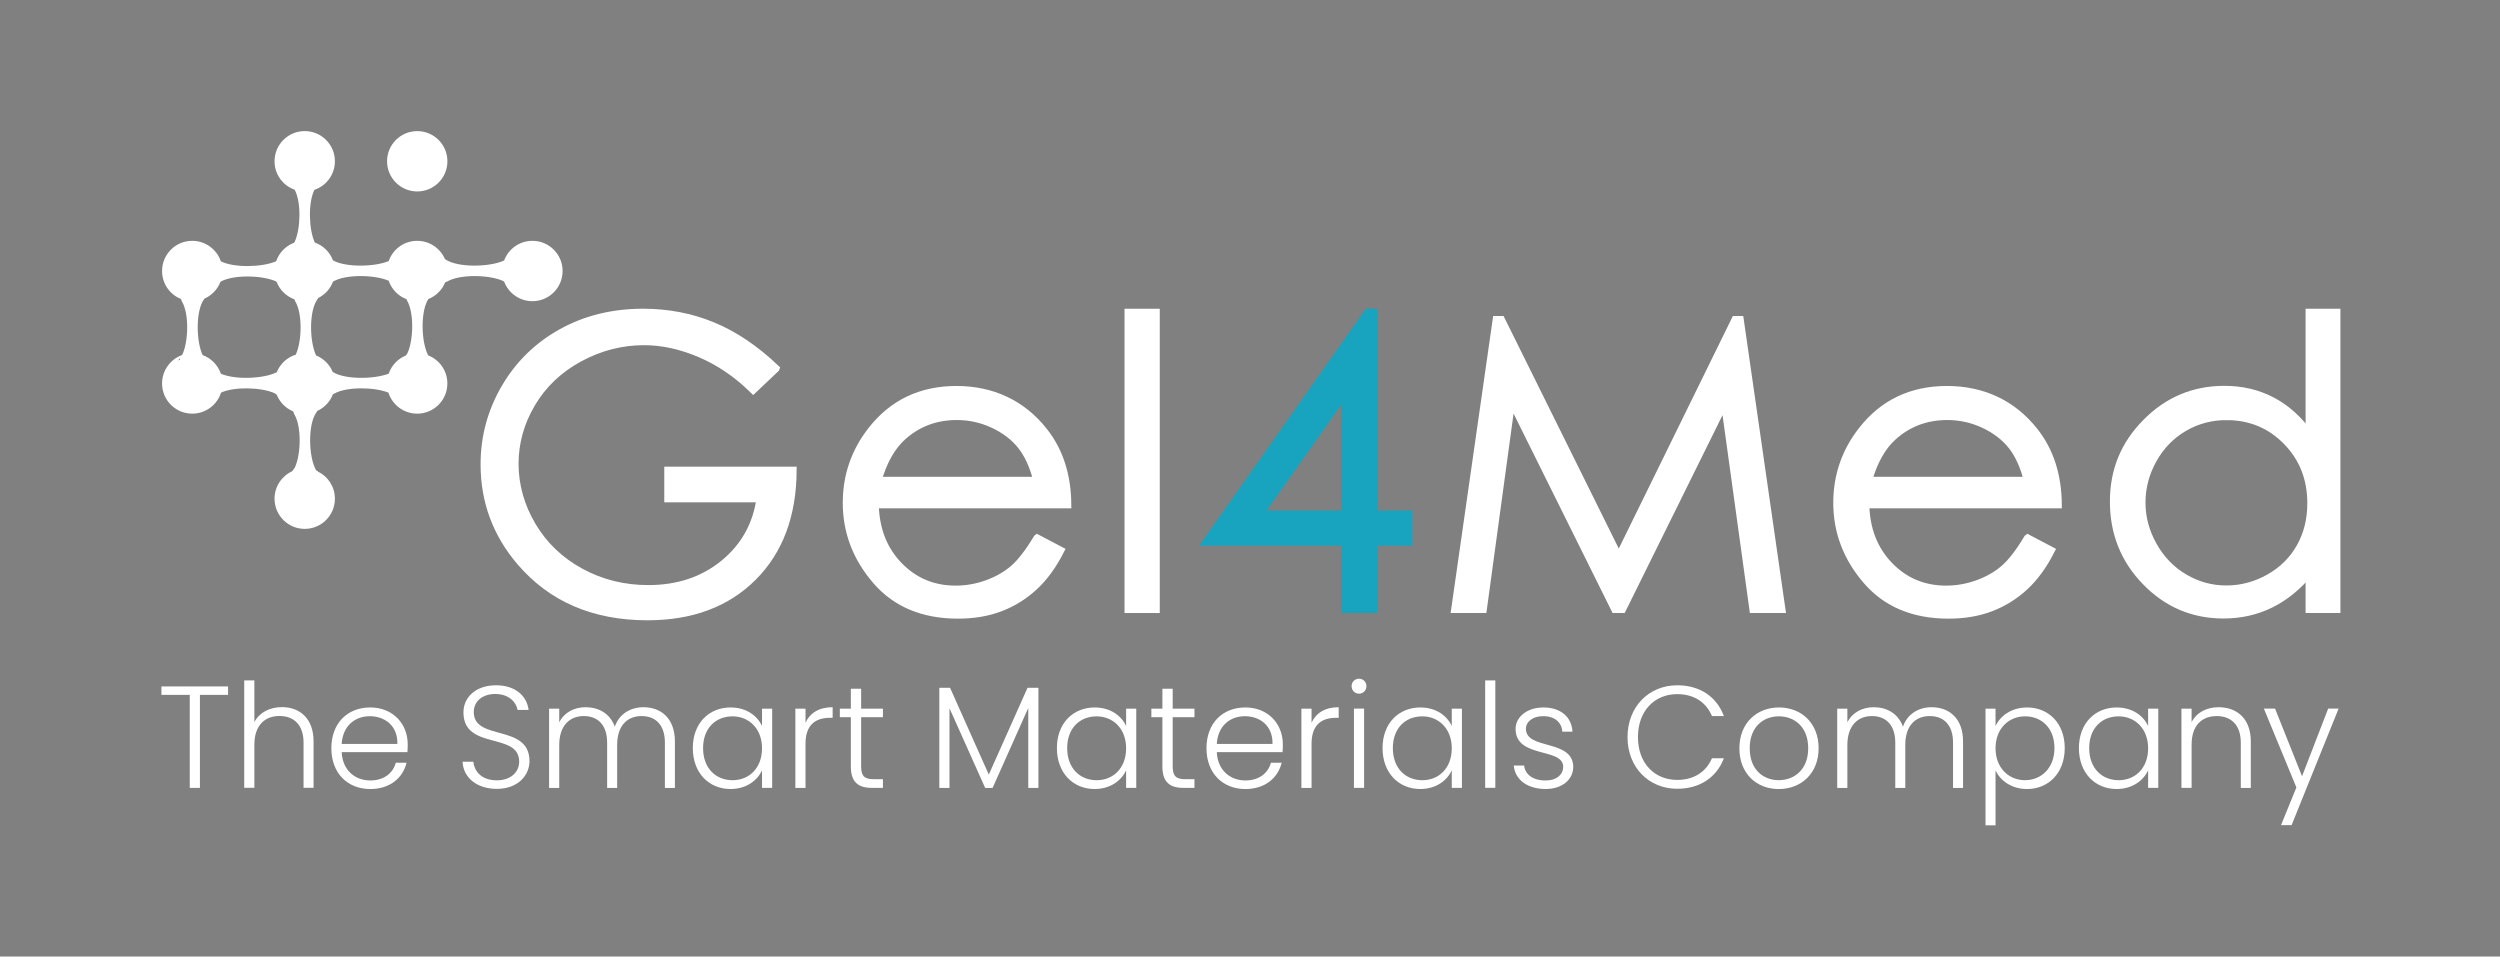
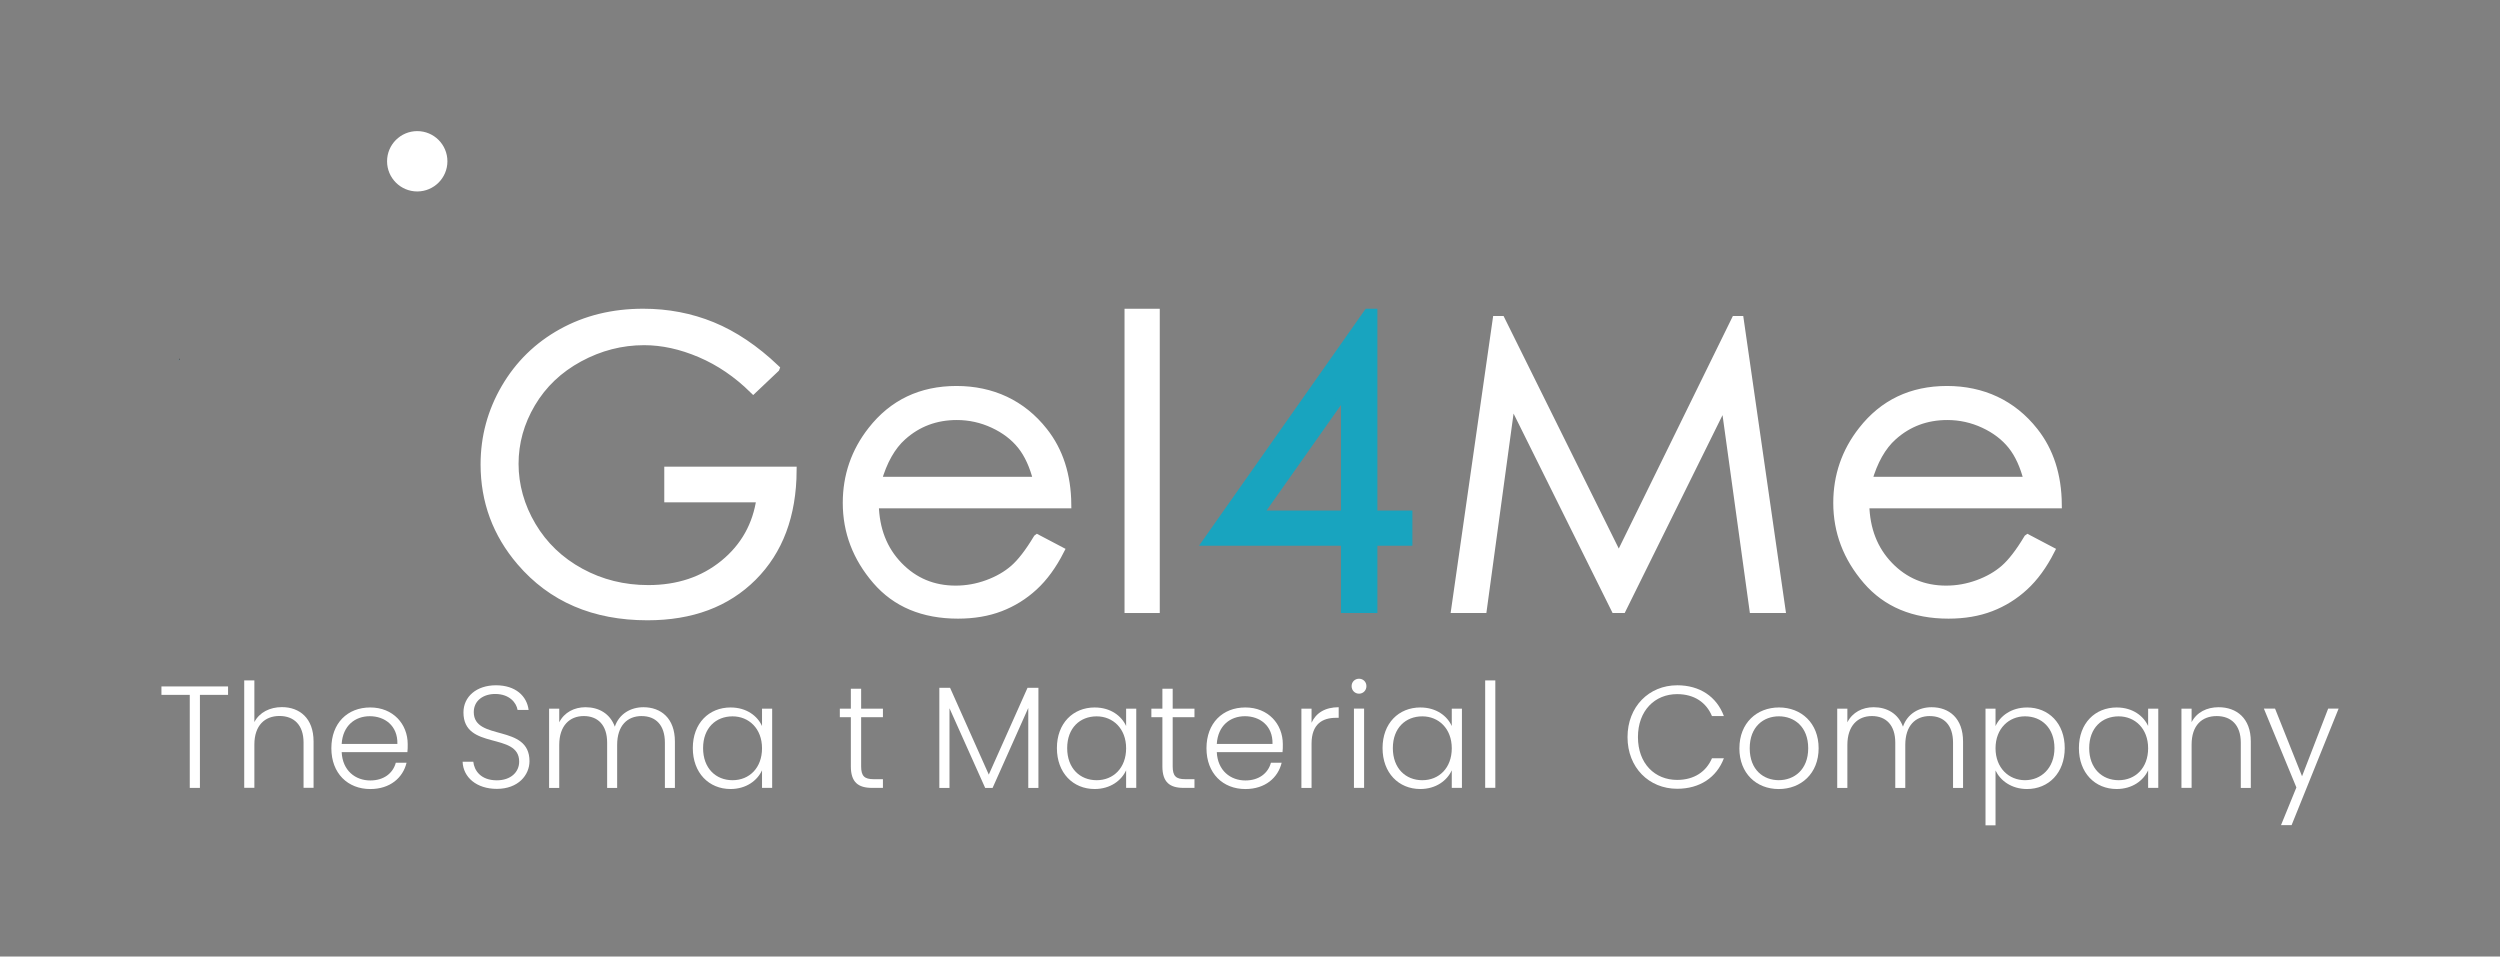
<svg xmlns="http://www.w3.org/2000/svg" width="230" height="88" viewBox="0 0 230 88" fill="none">
  <rect x="0" y="0" width="230" height="88" fill="#808080" stroke="none" />
  <path d="M71.361 33.9L69.299 35.853C67.815 34.394 66.189 33.286 64.423 32.534C62.656 31.779 60.935 31.403 59.256 31.403C57.169 31.403 55.183 31.916 53.295 32.94C51.407 33.965 49.946 35.356 48.908 37.11C47.871 38.864 47.354 40.719 47.354 42.672C47.354 44.626 47.889 46.577 48.964 48.382C50.037 50.186 51.521 51.602 53.416 52.634C55.309 53.666 57.384 54.181 59.64 54.181C62.378 54.181 64.693 53.409 66.588 51.864C68.481 50.32 69.604 48.318 69.953 45.858H61.467V43.288H72.938C72.913 47.402 71.692 50.668 69.274 53.086C66.856 55.504 63.62 56.713 59.567 56.713C54.645 56.713 50.748 55.037 47.879 51.683C45.67 49.101 44.567 46.115 44.567 42.725C44.567 40.204 45.201 37.859 46.468 35.686C47.735 33.516 49.471 31.817 51.68 30.593C53.888 29.369 56.384 28.756 59.17 28.756C61.427 28.756 63.55 29.162 65.538 29.977C67.527 30.793 69.471 32.097 71.363 33.895L71.361 33.9Z" fill="white" stroke="white" stroke-width="0.707" stroke-miterlimit="10" />
  <path d="M95.422 49.523L97.557 50.646C96.858 52.021 96.047 53.132 95.129 53.975C94.21 54.82 93.178 55.461 92.032 55.9C90.884 56.34 89.586 56.562 88.138 56.562C84.927 56.562 82.416 55.509 80.604 53.404C78.792 51.299 77.888 48.919 77.888 46.267C77.888 43.771 78.655 41.544 80.187 39.591C82.131 37.105 84.733 35.863 87.994 35.863C91.255 35.863 94.031 37.135 96.035 39.682C97.458 41.479 98.183 43.723 98.208 46.413H80.495C80.543 48.7 81.275 50.575 82.686 52.036C84.099 53.498 85.843 54.23 87.921 54.23C88.923 54.23 89.897 54.055 90.846 53.707C91.795 53.359 92.6 52.897 93.264 52.319C93.927 51.741 94.647 50.812 95.419 49.525L95.422 49.523ZM95.422 44.222C95.083 42.872 94.591 41.792 93.945 40.984C93.299 40.177 92.443 39.525 91.381 39.031C90.318 38.536 89.2 38.289 88.029 38.289C86.096 38.289 84.435 38.91 83.047 40.151C82.032 41.055 81.265 42.413 80.745 44.222H95.419H95.422Z" fill="white" stroke="white" stroke-width="0.707" stroke-miterlimit="10" />
  <path d="M103.81 28.759H106.344V56.044H103.81V28.759Z" fill="white" stroke="white" stroke-width="0.707" stroke-miterlimit="10" />
  <path d="M125.826 28.759H126.366V47.322H129.586V49.856H126.366V56.044H123.723V49.856H110.985L125.826 28.759ZM123.723 47.322V36.144L115.839 47.322H123.723Z" fill="#18A4BF" stroke="#18A4BF" stroke-width="0.707" stroke-miterlimit="10" />
  <path d="M133.866 56.04L137.677 29.426H138.109L148.929 51.265L159.645 29.426H160.072L163.903 56.04H161.296L158.666 37.005L149.254 56.04H148.575L139.053 36.861L136.438 56.04H133.869H133.866Z" fill="white" stroke="white" stroke-width="0.707" stroke-miterlimit="10" />
  <path d="M186.548 49.523L188.683 50.646C187.984 52.021 187.173 53.132 186.255 53.975C185.336 54.82 184.304 55.461 183.158 55.9C182.012 56.34 180.712 56.562 179.264 56.562C176.053 56.562 173.542 55.509 171.73 53.404C169.918 51.299 169.014 48.919 169.014 46.267C169.014 43.771 169.781 41.544 171.313 39.591C173.257 37.105 175.859 35.863 179.12 35.863C182.381 35.863 185.157 37.135 187.161 39.682C188.584 41.479 189.309 43.723 189.334 46.413H171.621C171.669 48.7 172.401 50.575 173.812 52.036C175.225 53.498 176.969 54.23 179.047 54.23C180.049 54.23 181.023 54.055 181.972 53.707C182.921 53.359 183.726 52.897 184.39 52.319C185.053 51.741 185.773 50.812 186.545 49.525L186.548 49.523ZM186.548 44.222C186.209 42.872 185.717 41.792 185.071 40.984C184.425 40.177 183.569 39.525 182.507 39.031C181.444 38.536 180.326 38.289 179.155 38.289C177.222 38.289 175.561 38.91 174.173 40.151C173.158 41.055 172.391 42.413 171.871 44.222H186.545H186.548Z" fill="white" stroke="white" stroke-width="0.707" stroke-miterlimit="10" />
-   <path d="M214.964 28.759V56.044H212.468V52.66C211.405 53.95 210.214 54.921 208.894 55.572C207.574 56.224 206.128 56.549 204.56 56.549C201.774 56.549 199.394 55.54 197.423 53.518C195.452 51.499 194.465 49.041 194.465 46.146C194.465 43.251 195.459 40.886 197.451 38.872C199.442 36.858 201.835 35.851 204.634 35.851C206.249 35.851 207.713 36.194 209.02 36.883C210.33 37.57 211.478 38.602 212.468 39.977V28.759H214.964ZM204.841 38.294C203.432 38.294 202.13 38.64 200.936 39.334C199.742 40.028 198.793 41 198.089 42.254C197.385 43.506 197.032 44.833 197.032 46.229C197.032 47.625 197.387 48.94 198.097 50.204C198.808 51.469 199.762 52.456 200.961 53.16C202.16 53.864 203.447 54.217 204.82 54.217C206.193 54.217 207.518 53.869 208.76 53.17C210.002 52.471 210.956 51.524 211.625 50.333C212.294 49.139 212.627 47.796 212.627 46.302C212.627 44.026 211.877 42.123 210.375 40.591C208.876 39.061 207.029 38.297 204.835 38.297L204.841 38.294Z" fill="white" stroke="white" stroke-width="0.707" stroke-miterlimit="10" />
  <path d="M20.981 63.152V63.927H18.392V72.486H17.458V63.927H14.853V63.152H20.981Z" fill="white" />
  <path d="M23.402 62.599V66.43C23.869 65.537 24.83 65.055 25.938 65.055C27.553 65.055 28.848 66.07 28.848 68.207V72.48H27.927V68.313C27.927 66.698 27.046 65.87 25.711 65.87C24.376 65.87 23.402 66.726 23.402 68.5V72.478H22.468V62.597H23.402V62.599Z" fill="white" />
  <path d="M34.064 72.592C31.995 72.592 30.485 71.151 30.485 68.839C30.485 66.527 31.967 65.086 34.064 65.086C36.162 65.086 37.509 66.608 37.509 68.463C37.509 68.756 37.509 68.942 37.481 69.197H31.434C31.515 70.906 32.704 71.802 34.064 71.802C35.306 71.802 36.146 71.148 36.414 70.174H37.403C37.07 71.55 35.894 72.592 34.064 72.592ZM31.434 68.44H36.56C36.601 66.744 35.372 65.891 34.024 65.891C32.676 65.891 31.54 66.747 31.434 68.44Z" fill="white" />
  <path d="M42.557 70.08H43.544C43.625 70.855 44.198 71.789 45.707 71.789C47.002 71.789 47.764 71.026 47.764 70.067C47.764 67.316 42.638 69.053 42.638 65.542C42.638 64.101 43.827 63.046 45.629 63.046C47.431 63.046 48.473 64.035 48.632 65.315H47.617C47.511 64.661 46.883 63.859 45.588 63.846C44.493 63.833 43.587 64.434 43.587 65.514C43.587 68.212 48.713 66.557 48.713 70.027C48.713 71.296 47.686 72.576 45.709 72.576C43.839 72.576 42.613 71.508 42.56 70.08H42.557Z" fill="white" />
  <path d="M59.035 65.877C57.712 65.877 56.778 66.758 56.778 68.535V72.487H55.857V68.32C55.857 66.705 55.002 65.877 53.707 65.877C52.412 65.877 51.45 66.758 51.45 68.535V72.487H50.517V65.198H51.45V66.453C51.917 65.531 52.839 65.064 53.866 65.064C55.08 65.064 56.122 65.64 56.564 66.854C56.965 65.665 58.033 65.064 59.194 65.064C60.809 65.064 62.091 66.079 62.091 68.217V72.49H61.17V68.323C61.17 66.707 60.329 65.88 59.035 65.88V65.877Z" fill="white" />
  <path d="M67.221 65.088C68.69 65.088 69.692 65.876 70.106 66.797V65.195H71.039V72.483H70.106V70.868C69.679 71.802 68.664 72.589 67.208 72.589C65.219 72.589 63.738 71.108 63.738 68.824C63.738 66.54 65.219 65.086 67.223 65.086L67.221 65.088ZM67.395 65.904C65.86 65.904 64.684 66.971 64.684 68.829C64.684 70.686 65.86 71.779 67.395 71.779C68.929 71.779 70.106 70.659 70.106 68.841C70.106 67.024 68.892 65.904 67.395 65.904Z" fill="white" />
-   <path d="M74.107 72.487H73.173V65.198H74.107V66.493C74.508 65.6 75.349 65.064 76.603 65.064V66.039H76.351C75.137 66.039 74.107 66.586 74.107 68.416V72.487Z" fill="white" />
  <path d="M79.225 63.366V65.196H81.229V65.984H79.225V70.509C79.225 71.402 79.533 71.685 80.373 71.685H81.229V72.485H80.227C78.957 72.485 78.278 71.965 78.278 70.509V65.984H77.264V65.196H78.278V63.366H79.227H79.225Z" fill="white" />
  <path d="M87.406 63.277L90.969 71.263L94.533 63.277H95.535V72.49H94.601V65.132L91.318 72.49H90.636L87.353 65.16V72.49H86.419V63.277H87.408H87.406Z" fill="white" />
  <path d="M100.718 65.088C102.187 65.088 103.189 65.876 103.603 66.797V65.195H104.536V72.483H103.603V70.868C103.176 71.802 102.161 72.589 100.705 72.589C98.716 72.589 97.235 71.108 97.235 68.824C97.235 66.54 98.716 65.086 100.72 65.086L100.718 65.088ZM100.892 65.904C99.357 65.904 98.181 66.971 98.181 68.829C98.181 70.686 99.357 71.779 100.892 71.779C102.426 71.779 103.603 70.659 103.603 68.841C103.603 67.024 102.389 65.904 100.892 65.904Z" fill="white" />
  <path d="M107.887 63.366V65.196H109.891V65.984H107.887V70.509C107.887 71.402 108.195 71.685 109.035 71.685H109.891V72.485H108.889C107.619 72.485 106.94 71.965 106.94 70.509V65.984H105.926V65.196H106.94V63.366H107.889H107.887Z" fill="white" />
  <path d="M114.575 72.592C112.505 72.592 110.996 71.151 110.996 68.839C110.996 66.527 112.478 65.086 114.575 65.086C116.672 65.086 118.02 66.608 118.02 68.463C118.02 68.756 118.02 68.942 117.992 69.197H111.945C112.026 70.906 113.215 71.802 114.575 71.802C115.817 71.802 116.657 71.148 116.925 70.174H117.912C117.578 71.55 116.402 72.592 114.575 72.592ZM111.945 68.44H117.071C117.111 66.744 115.882 65.891 114.535 65.891C113.187 65.891 112.051 66.747 111.945 68.44Z" fill="white" />
  <path d="M120.663 72.487H119.729V65.198H120.663V66.493C121.065 65.6 121.905 65.064 123.159 65.064V66.039H122.907C121.693 66.039 120.663 66.586 120.663 68.416V72.487Z" fill="white" />
  <path d="M124.348 63.125C124.348 62.724 124.656 62.443 125.03 62.443C125.403 62.443 125.711 62.724 125.711 63.125C125.711 63.526 125.403 63.819 125.03 63.819C124.656 63.819 124.348 63.526 124.348 63.125ZM125.497 65.194V72.483H124.563V65.194H125.497Z" fill="white" />
  <path d="M130.678 65.088C132.147 65.088 133.149 65.876 133.563 66.797V65.195H134.497V72.483H133.563V70.868C133.137 71.802 132.122 72.589 130.666 72.589C128.677 72.589 127.195 71.108 127.195 68.824C127.195 66.54 128.677 65.086 130.681 65.086L130.678 65.088ZM130.852 65.904C129.318 65.904 128.142 66.971 128.142 68.829C128.142 70.686 129.318 71.779 130.852 71.779C132.387 71.779 133.563 70.659 133.563 68.841C133.563 67.024 132.349 65.904 130.852 65.904Z" fill="white" />
  <path d="M137.57 62.598V72.479H136.636V62.598H137.57Z" fill="white" />
-   <path d="M139.26 70.427H140.221C140.302 71.228 140.996 71.803 142.185 71.803C143.227 71.803 143.813 71.243 143.813 70.549C143.813 68.746 139.434 69.802 139.434 67.063C139.434 65.98 140.461 65.087 141.998 65.087C143.535 65.087 144.588 65.915 144.668 67.316H143.735C143.682 66.5 143.081 65.887 141.973 65.887C140.999 65.887 140.385 66.407 140.385 67.048C140.385 69.024 144.699 67.969 144.739 70.546C144.739 71.722 143.712 72.588 142.203 72.588C140.547 72.588 139.386 71.76 139.265 70.425L139.26 70.427Z" fill="white" />
  <path d="M154.298 63.045C156.38 63.045 157.929 64.087 158.596 65.877H157.5C156.981 64.635 155.885 63.86 154.295 63.86C152.253 63.86 150.691 65.369 150.691 67.812C150.691 70.256 152.253 71.752 154.295 71.752C155.883 71.752 156.978 70.978 157.5 69.763H158.596C157.929 71.525 156.38 72.567 154.298 72.567C151.708 72.567 149.732 70.619 149.732 67.815C149.732 65.011 151.708 63.047 154.298 63.047V63.045Z" fill="white" />
  <path d="M160.025 68.839C160.025 66.514 161.628 65.086 163.669 65.086C165.711 65.086 167.314 66.514 167.314 68.839C167.314 71.163 165.699 72.592 163.642 72.592C161.585 72.592 160.022 71.151 160.022 68.839H160.025ZM166.355 68.839C166.355 66.835 165.048 65.901 163.657 65.901C162.266 65.901 160.974 66.835 160.974 68.839C160.974 70.843 162.256 71.777 163.644 71.777C165.032 71.777 166.355 70.843 166.355 68.839Z" fill="white" />
  <path d="M177.542 65.877C176.22 65.877 175.286 66.758 175.286 68.535V72.487H174.365V68.32C174.365 66.705 173.509 65.877 172.215 65.877C170.92 65.877 169.958 66.758 169.958 68.535V72.487H169.024V65.198H169.958V66.453C170.425 65.531 171.346 65.064 172.376 65.064C173.59 65.064 174.632 65.64 175.074 66.854C175.475 65.665 176.543 65.064 177.704 65.064C179.319 65.064 180.601 66.079 180.601 68.217V72.49H179.68V68.323C179.68 66.707 178.84 65.88 177.545 65.88L177.542 65.877Z" fill="white" />
  <path d="M186.486 65.087C188.475 65.087 189.956 66.543 189.956 68.825C189.956 71.106 188.475 72.59 186.486 72.59C185.03 72.59 184.015 71.79 183.589 70.882V75.93H182.667V65.195H183.589V66.798C184.015 65.877 185.03 65.089 186.486 65.089V65.087ZM186.299 65.902C184.818 65.902 183.589 67.023 183.589 68.84C183.589 70.657 184.818 71.778 186.299 71.778C187.781 71.778 189.01 70.67 189.01 68.827C189.01 66.985 187.834 65.902 186.299 65.902Z" fill="white" />
  <path d="M194.743 65.088C196.212 65.088 197.214 65.876 197.628 66.797V65.195H198.561V72.483H197.628V70.868C197.201 71.802 196.186 72.589 194.73 72.589C192.741 72.589 191.26 71.108 191.26 68.824C191.26 66.54 192.741 65.086 194.745 65.086L194.743 65.088ZM194.917 65.904C193.382 65.904 192.206 66.971 192.206 68.829C192.206 70.686 193.382 71.779 194.917 71.779C196.451 71.779 197.628 70.659 197.628 68.841C197.628 67.024 196.414 65.904 194.917 65.904Z" fill="white" />
  <path d="M203.937 65.879C202.574 65.879 201.627 66.734 201.627 68.509V72.486H200.693V65.197H201.627V66.439C202.094 65.53 203.028 65.064 204.111 65.064C205.766 65.064 207.074 66.078 207.074 68.216V72.489H206.153V68.322C206.153 66.707 205.272 65.879 203.937 65.879Z" fill="white" />
  <path d="M215.152 65.193L210.826 75.915H209.852L211.268 72.445L208.277 65.193H209.305L211.788 71.415L214.191 65.193H215.152Z" fill="white" />
-   <path d="M48.983 22.156C47.789 22.156 46.772 22.908 46.38 23.966C45.035 24.589 42.09 24.632 40.984 23.867C40.982 23.862 40.962 23.847 40.931 23.829C40.505 22.845 39.526 22.156 38.382 22.156C37.168 22.156 36.136 22.933 35.76 24.021C34.42 24.569 31.785 24.607 30.631 23.951C30.344 23.188 29.733 22.588 28.963 22.315C28.405 21.106 28.335 18.655 28.923 17.467C30.021 17.098 30.811 16.061 30.811 14.837C30.811 13.302 29.569 12.06 28.034 12.06C26.5 12.06 25.258 13.302 25.258 14.837C25.258 16.046 26.028 17.073 27.108 17.454C27.726 18.592 27.666 21.056 27.105 22.259C27.085 22.287 27.068 22.312 27.05 22.335C26.278 22.628 25.672 23.254 25.407 24.039H25.404C24.115 24.594 21.53 24.652 20.316 24.041C19.945 22.944 18.908 22.156 17.686 22.156C16.152 22.156 14.91 23.398 14.91 24.932C14.91 26.098 15.624 27.093 16.642 27.504L16.732 27.726C17.401 28.824 17.353 31.381 16.778 32.615C16.763 32.635 16.75 32.653 16.737 32.67C15.67 33.059 14.91 34.079 14.91 35.28C14.91 36.815 16.152 38.056 17.686 38.056C18.928 38.056 19.978 37.244 20.334 36.121C21.563 35.555 24.029 35.626 25.256 36.171C25.331 36.224 25.397 36.27 25.455 36.31H25.457C25.733 37.002 26.278 37.557 26.967 37.844L27.08 38.125C27.749 39.222 27.701 41.779 27.126 43.013C27.02 43.16 26.942 43.268 26.886 43.352C25.924 43.788 25.258 44.755 25.258 45.88C25.258 47.415 26.5 48.657 28.034 48.657C29.569 48.657 30.811 47.415 30.811 45.88C30.811 44.77 30.159 43.813 29.218 43.367C29.226 43.364 29.233 43.359 29.241 43.357C29.19 43.329 29.14 43.299 29.087 43.271C28.385 42.075 28.304 39.056 29.102 37.95C29.112 37.945 29.147 37.887 29.195 37.804C29.854 37.499 30.374 36.946 30.631 36.262L30.745 36.217C31.858 35.568 34.405 35.593 35.735 36.121C36.09 37.244 37.141 38.056 38.382 38.056C39.917 38.056 41.158 36.815 41.158 35.28C41.158 34.104 40.426 33.097 39.394 32.696C38.743 31.474 38.67 28.637 39.409 27.512C40.114 27.232 40.676 26.671 40.959 25.97L41.163 25.889C42.312 25.22 44.982 25.268 46.274 25.843C46.315 25.871 46.353 25.899 46.388 25.922C46.787 26.967 47.796 27.709 48.983 27.709C50.517 27.709 51.759 26.467 51.759 24.932C51.759 23.398 50.517 22.156 48.983 22.156ZM16.508 33.074C16.445 33.155 16.361 33.236 16.465 33.074C16.457 33.074 16.452 33.074 16.452 33.072C16.465 33.059 16.477 33.049 16.488 33.041C16.604 32.938 16.563 33.006 16.508 33.077V33.074ZM27.212 32.623C27.212 32.623 27.209 32.625 27.209 32.628C26.412 32.877 25.77 33.476 25.462 34.243C24.284 34.851 21.639 34.96 20.319 34.382C20.049 33.587 19.428 32.953 18.64 32.668C18.037 31.366 18.002 28.597 18.759 27.55C18.767 27.547 18.787 27.517 18.815 27.471C19.491 27.171 20.023 26.611 20.286 25.919C21.442 25.258 24.095 25.308 25.382 25.881C25.404 25.896 25.425 25.914 25.447 25.927H25.45C25.733 26.674 26.333 27.262 27.085 27.537L27.166 27.734C27.835 28.832 27.787 31.388 27.212 32.623ZM37.476 32.511C37.423 32.585 37.378 32.65 37.337 32.706C37.337 32.706 37.337 32.706 37.337 32.708C36.598 33.009 36.02 33.617 35.762 34.377C34.359 34.912 31.681 34.919 30.606 34.215C30.321 33.529 29.771 32.981 29.082 32.703C28.466 31.409 28.428 28.615 29.188 27.56C29.198 27.555 29.233 27.499 29.279 27.416C29.904 27.103 30.394 26.563 30.639 25.901L30.679 25.886C31.82 25.223 34.458 25.265 35.76 25.828C36.025 26.608 36.628 27.229 37.393 27.522L37.433 27.623C38.102 28.721 38.054 31.277 37.479 32.511H37.476Z" fill="white" />
  <path d="M16.506 33.073C16.443 33.154 16.36 33.235 16.463 33.073C16.456 33.073 16.451 33.073 16.451 33.071C16.463 33.058 16.476 33.048 16.486 33.04C16.602 32.937 16.562 33.005 16.506 33.076V33.073Z" fill="url(#paint0_linear_1659_629)" />
  <path d="M38.386 17.614C39.919 17.614 41.162 16.371 41.162 14.838C41.162 13.305 39.919 12.062 38.386 12.062C36.853 12.062 35.61 13.305 35.61 14.838C35.61 16.371 36.853 17.614 38.386 17.614Z" fill="white" />
  <defs>
    <linearGradient id="paint0_linear_1659_629" x1="16.413" y1="33.076" x2="16.559" y2="33.076" gradientUnits="userSpaceOnUse">
      <stop stop-color="#26ADCD" />
      <stop offset="0.54" stop-color="#222222" />
    </linearGradient>
  </defs>
</svg>